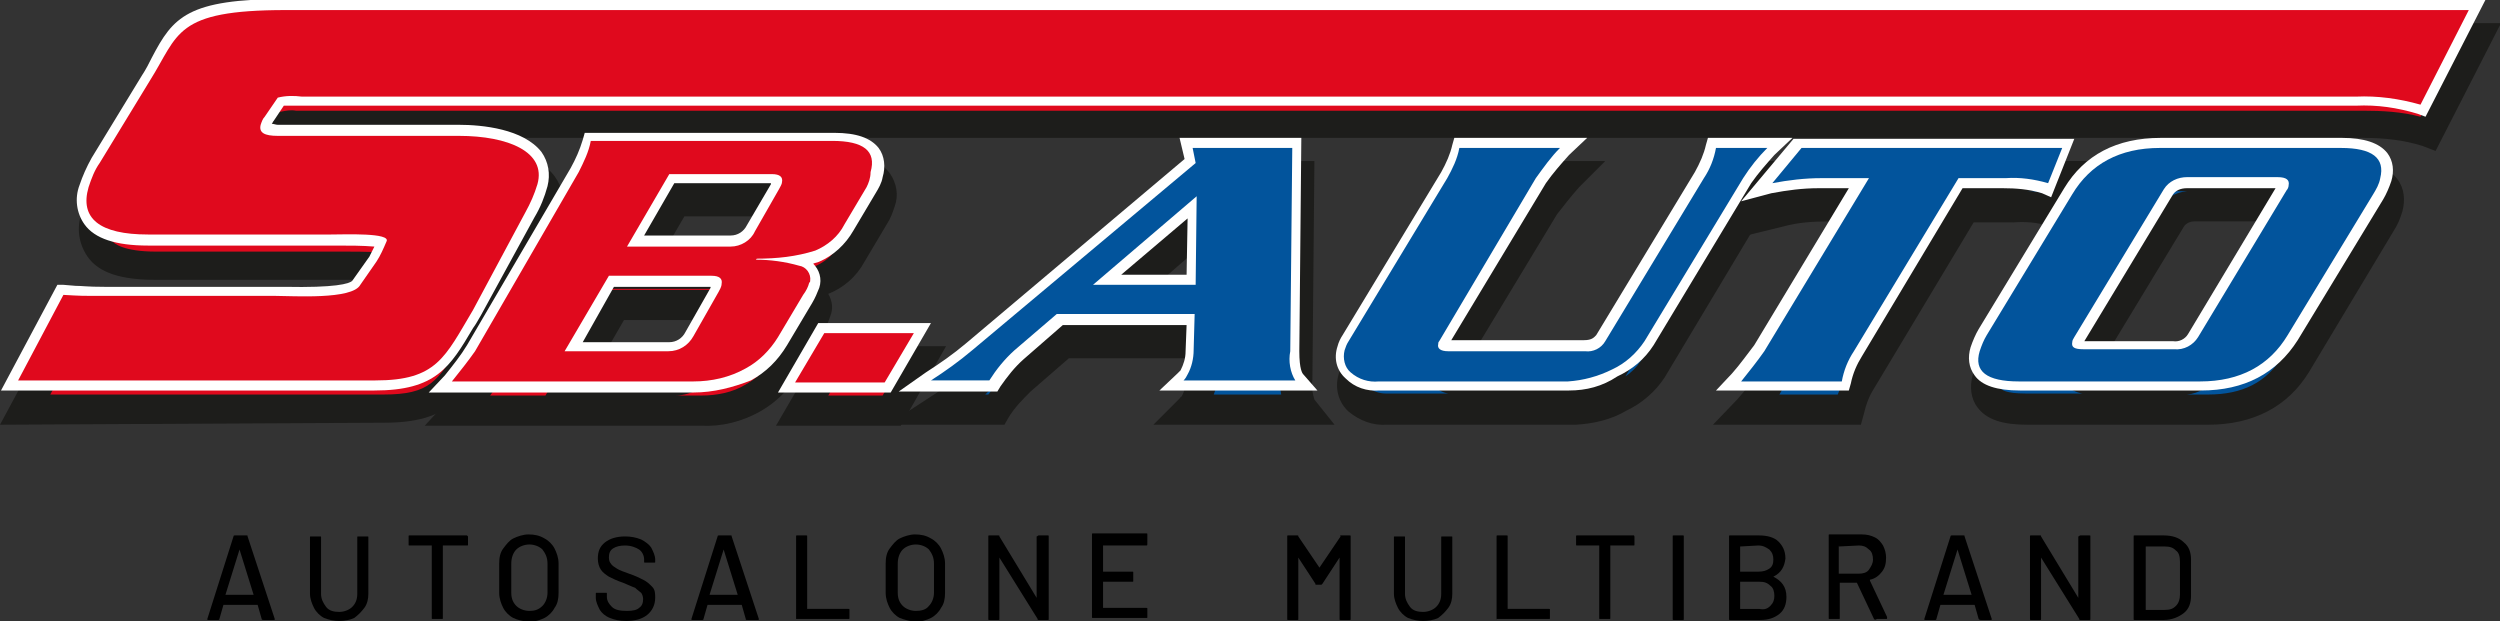
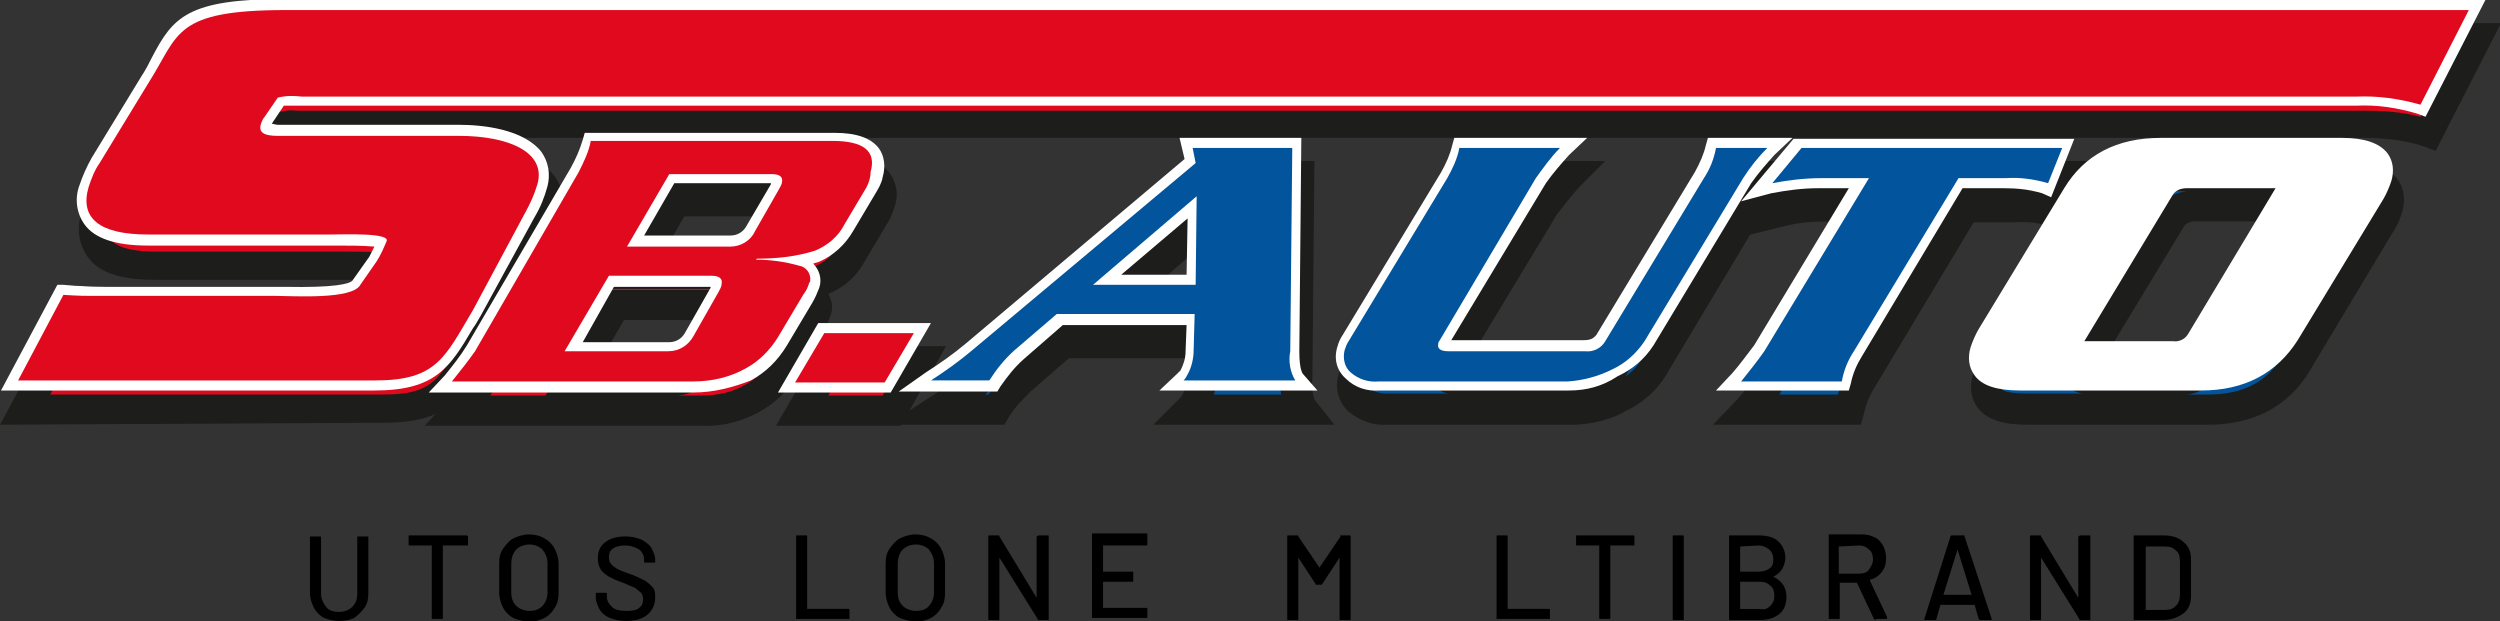
<svg xmlns="http://www.w3.org/2000/svg" version="1.1" id="Livello_1" x="0px" y="0px" viewBox="0 0 248.4 61.7" style="enable-background:new 0 0 248.4 61.7;" xml:space="preserve">
  <rect x="0" y="0" width="248.4" height="61.7" fill="#333333" stroke="none" />
  <style type="text/css">
	.st0{fill:#E0091D;}
	.st1{fill:#1D1D1B;}
	.st2{fill:#02549C;}
	.st3{fill:#FFFFFF;}
</style>
  <path class="st0" d="M78.2,21.6c0.1-0.2,0.3-0.5,0.3-0.8c0.2-0.5-0.2-0.8-1-0.8H67.2L63,27.3h10.3c1,0,2-0.6,2.4-1.5L78.2,21.6z   M72.2,31.9c0.1-0.2,0.3-0.5,0.3-0.7c0.2-0.5-0.2-0.8-1-0.8H61.2l-4.4,7.5h10.3c1.1,0,2-0.6,2.5-1.5L72.2,31.9z M86.8,21.4l-2.2,3.7  c-0.6,1.2-1.7,2.1-2.9,2.6c-1.9,0.6-3.8,0.8-5.7,0.8l-0.1,0.1c1.4,0,2.9,0.2,4.3,0.6c0.7,0.2,1.1,0.9,0.9,1.6c0,0,0,0.1,0,0.1  c-0.1,0.4-0.3,0.8-0.6,1.2L78,36.4c-0.8,1.3-1.9,2.4-3.2,3.1c-1.6,0.9-3.4,1.3-5.2,1.3h-24c0.8-1,1.6-2,2.3-3.1L58.3,20  c0.5-0.9,1-2,1.2-3h24c3.1,0,4.4,1,3.8,3.1C87.2,20.6,87,21,86.8,21.4" />
  <path class="st1" d="M69.7,42.3H42.2l2.3-2.5c0.8-0.9,1.5-1.8,2.2-2.8L57,19.3c0.5-0.8,0.8-1.7,1.1-2.7l0.3-1.1h25.2  c2.4,0,3.9,0.5,4.8,1.7c0.7,1,0.9,2.2,0.5,3.3c-0.2,0.6-0.4,1.2-0.8,1.8l0,0l-2.2,3.7c-0.8,1.5-2.1,2.6-3.6,3.2  c0.4,0.7,0.5,1.5,0.2,2.2c-0.2,0.6-0.4,1.1-0.7,1.6l-2.5,4.2c-0.9,1.5-2.2,2.8-3.8,3.7C73.7,41.9,71.7,42.4,69.7,42.3z M48.7,39.3  h21c1.5,0,3.1-0.3,4.4-1.1c1.1-0.6,2-1.5,2.7-2.6l2.5-4.2c0.2-0.2,0.3-0.5,0.4-0.8l0,0c-1.2-0.3-2.5-0.5-3.8-0.5l-1.9-0.1  c0.2,0.4,0.2,0.9,0.1,1.4c-0.1,0.4-0.3,0.8-0.5,1.1L70.9,37c-0.7,1.4-2.2,2.3-3.8,2.3H54.2l6.1-10.5h11.2c0.7,0,1.5,0.2,2,0.7  l0.6-0.9c-0.3,0-0.5,0.1-0.8,0.1H60.4l5.9-10.2h11.2c0.8-0.1,1.6,0.3,2.1,0.9c0.4,0.5,0.5,1.2,0.3,1.8c-0.1,0.4-0.3,0.8-0.5,1.1l0,0  L77,26.5c-0.1,0.2-0.2,0.4-0.4,0.6c1.5,0,3.1-0.3,4.5-0.7c0.9-0.4,1.7-1.1,2.2-2l2.2-3.7c0.2-0.3,0.4-0.6,0.4-1  c0.1-0.2,0.1-0.5,0-0.7c-0.1-0.2-0.8-0.5-2.4-0.5H60.7c-0.3,0.8-0.6,1.6-1.1,2.3L49.2,38.6L48.7,39.3z M59.4,36.3h7.7  c0.5,0,1-0.3,1.2-0.8l2.1-3.7H62L59.4,36.3z M65.5,25.8h7.7c0.4,0,0.7-0.1,1.1-0.8l2-3.5H68L65.5,25.8z" />
  <polygon class="st0" points="91.5,35.9 88.6,40.8 79.7,40.8 82.6,35.9 " />
  <path class="st1" d="M89.5,42.3H77.1l4.6-7.9h12.3L89.5,42.3z M82.3,39.3h5.4l1.1-1.9h-5.4L82.3,39.3z" />
  <path class="st0" d="M246,3.8l-4.8,9.4c-2.1-0.7-4.3-0.9-6.4-0.9H30.7c-0.8-0.1-1.6-0.1-2.4,0.1L27,14.3c-0.2,0.2-0.3,0.5-0.4,0.8  c-0.2,0.8,0.4,1.1,1.7,1.1h18.1c4.9,0,8.7,1.6,7.8,4.8c-0.3,1-0.7,2-1.2,2.9l-5.3,9.8c-2.8,4.7-3.6,7-9.7,7H2.5l4.5-8.5  c1.8,0.1,1.6,0.1,4.1,0.1h17c1.7,0,7.6,0.4,8.4-1.1l1.6-2.2c0.4-0.6,0.7-1.3,1-2c0.5-0.9-4.2-0.7-5.5-0.7H15.4  c-4.8,0-6.8-1.6-5.9-4.7c0.3-0.9,0.6-1.7,1.1-2.4l5-8.2c2.8-4.8,2.4-7.1,13.4-7.1H246z" />
  <path class="st1" d="M0,42.2l6.2-11.5l0.9,0c0.6,0,0.9,0,1.2,0.1c0.7,0,1.1,0.1,2.8,0.1h17h0.9c4.4,0.1,5.9-0.2,6.3-0.5l1.6-2.2  c0.1-0.1,0.1-0.2,0.2-0.4c-0.7,0-1.7,0-2.9,0H15.4c-3.4,0-5.6-0.7-6.7-2.3c-0.9-1.3-1.1-2.9-0.6-4.3c0.3-1,0.7-1.9,1.3-2.8l5-8.2  c0.4-0.6,0.7-1.2,1-1.8c2.2-4.1,3.7-6.1,13.8-6.1h219.3l-6.5,12.7l-1.3-0.5c-1.9-0.6-3.9-0.8-5.9-0.8H29.2l-0.6,0.9h17.9  c2.4,0,6.7,0.4,8.6,2.9c0.8,1.1,1.1,2.5,0.7,3.8c-0.3,1.1-0.8,2.2-1.3,3.2l-5.3,9.7l-0.8,1.3c-2.3,3.9-3.8,6.5-10.2,6.5L0,42.2z   M7.9,33.7L5,39.2h33.1c4.6,0,5.4-1.3,7.6-5c0.2-0.4,0.5-0.8,0.8-1.3l5.3-9.7c0.4-0.8,0.8-1.7,1-2.5c0.2-0.4,0.1-0.8-0.2-1.2  c-0.6-0.8-2.6-1.7-6.2-1.7h-18c-1,0.1-2.1-0.3-2.8-1c-0.4-0.6-0.6-1.3-0.3-2c0.1-0.4,0.3-0.8,0.5-1.2l1.6-2.4l0.5-0.1  c0.5-0.1,1-0.2,1.5-0.1h205.4c1.9,0,3.8,0.1,5.7,0.6l3.1-6.1H29.1c-8.7,0-9.3,1.2-11.1,4.5c-0.3,0.6-0.6,1.2-1,1.9l-5,8.2  c-0.4,0.6-0.7,1.3-1,2.1c-0.2,0.5-0.2,1.2,0.1,1.7c0.2,0.3,1.2,1.1,4.4,1.1h18.8c4,0,5.6,0.1,6.2,1.2c0.3,0.5,0.3,1.1,0.1,1.6  c-0.2,0.6-1,2.1-1.1,2.2l-0.1,0.1l-1.6,2.3c-1,1.6-3.9,1.9-8.9,1.7h-0.9h-17c-1.9,0-2.3,0-3-0.1L7.9,33.7z" />
  <path class="st2" d="M119.5,31.1l0.1-8.7l-10.3,8.7H119.5z M129.4,40.7h-11.1c0.2-0.2,0.3-0.4,0.4-0.6c0.4-0.7,0.6-1.5,0.6-2.4  l0.1-3.6h-13.7l-4.2,3.6c-1,0.9-1.8,1.9-2.5,3h-5.8c1.4-0.9,2.8-1.9,4.1-3l22.2-18.6l-0.3-1.5h9.8l-0.2,20.2  C128.7,38.7,128.9,39.8,129.4,40.7" />
  <path class="st1" d="M132.6,42.2h-18l2.6-2.6c0.1-0.1,0.1-0.2,0.2-0.2c0.3-0.5,0.4-1.1,0.4-1.7l0.1-2.1h-11.7l-3.8,3.3  c-0.8,0.8-1.6,1.6-2.2,2.6l-0.4,0.7H88.2l4.3-2.8c1.4-0.9,2.7-1.8,3.9-2.8l21.5-18.1l-0.5-2.5h13.2l-0.2,21.7c-0.1,0.7,0,1.4,0.2,2  L132.6,42.2z M120.6,39.2h6.7c-0.1-0.5-0.1-1-0.1-1.5l0.2-18.6H121v0.1l0.1-0.1v0.5l0,0L121,34.1l-0.1,3.6  C120.9,38.2,120.8,38.7,120.6,39.2L120.6,39.2z M97.9,39.2h0.3c0.2-0.2,0.3-0.5,0.5-0.7l-0.5,0.4L97.9,39.2z M113.4,29.6h4.6v-4  L113.4,29.6z" />
  <path class="st2" d="M176.4,17.5c-0.9,0.9-1.7,1.9-2.4,3l-9.8,16.2c-0.8,1.2-1.9,2.1-3.2,2.7c-1.4,0.7-2.9,1.1-4.4,1.2h-18.8  c-1,0.1-2-0.2-2.8-0.9c-0.6-0.5-0.8-1.4-0.6-2.2c0.1-0.3,0.2-0.6,0.4-0.9l9.8-16.2c0.5-0.9,1-1.9,1.2-3h10c-0.9,0.9-1.7,1.9-2.4,3  l-9.8,16.2c-0.1,0.1-0.1,0.2-0.1,0.3c-0.1,0.4,0.2,0.7,1,0.7h13.6c0.8,0.1,1.6-0.3,2-1l9.8-16.2c0.6-0.9,1-1.9,1.2-3L176.4,17.5z" />
  <path class="st1" d="M156.6,42.2h-18.8c-1.4,0.1-2.7-0.4-3.8-1.3c-1-0.9-1.4-2.3-1-3.7c0.1-0.4,0.3-0.9,0.5-1.3l9.8-16.2  c0.5-0.8,0.8-1.7,1.1-2.6l0.3-1.1h14.8l-2.6,2.6c-0.8,0.9-1.5,1.8-2.2,2.7l-9,14.9h12.3c0.6,0,0.7-0.2,0.7-0.3l9.8-16.2  c0.5-0.8,0.8-1.7,1.1-2.6l0.3-1.1h10l-2.6,2.6c-0.8,0.9-1.5,1.8-2.2,2.7l-9.7,16.2c-0.9,1.4-2.3,2.6-3.8,3.3  C160.1,41.7,158.3,42.1,156.6,42.2z M147,19c-0.3,0.8-0.6,1.5-1.1,2.2l-9.8,16.2c-0.1,0.2-0.2,0.3-0.2,0.5c-0.1,0.4,0,0.5,0.1,0.7  c0.5,0.3,1.1,0.5,1.7,0.5h6.2c-0.6-0.1-1.1-0.4-1.5-0.8c-0.4-0.5-0.5-1.1-0.3-1.7c0.1-0.2,0.2-0.4,0.3-0.6l9.9-16.4l0.4-0.6L147,19z   M172.3,19c-0.3,0.8-0.6,1.5-1,2.2l-9.8,16.2c0.6-0.4,1.1-0.9,1.5-1.5l9.9-16.3c0.1-0.2,0.3-0.4,0.4-0.6H172.3z" />
  <path class="st2" d="M205.6,17.5l-1.4,3.5c-1.4-0.4-2.8-0.6-4.2-0.5h-4.7l-10.4,17.2c-0.6,0.9-1,1.9-1.2,3h-10c0.8-1,1.6-2,2.3-3  l10.4-17.2h-4.7c-1.7,0-3.3,0.2-4.9,0.5l2.9-3.5H205.6z" />
  <path class="st1" d="M184.9,42.2h-14.7l2.4-2.5c0.8-0.9,1.5-1.8,2.2-2.8l9-14.9h-2.1c-1.5,0-3.1,0.1-4.5,0.5l-4.5,1.1l6.3-7.6h28.9  l-2.8,7l-1.4-0.5c-1.2-0.4-2.4-0.5-3.7-0.4h-3.9l-9.9,16.5c-0.5,0.8-0.8,1.6-1,2.5L184.9,42.2z M176.8,39.2h5.8  c0.3-0.8,0.6-1.5,1.1-2.2L194.3,19H189l-11.8,19.5L176.8,39.2z M201.4,19c0.6,0,1.3,0.1,1.9,0.2l0.1-0.2H201.4z" />
  <path class="st2" d="M227.9,21.7c0.1-0.1,0.2-0.3,0.2-0.5c0.1-0.5-0.2-0.8-1.1-0.8h-9c-0.9-0.1-1.8,0.4-2.3,1.2l-8.9,14.7  c-0.1,0.2-0.2,0.3-0.2,0.5c-0.1,0.5,0.2,0.7,1.1,0.7h9c1,0.1,1.9-0.4,2.4-1.2L227.9,21.7z M236.5,22.1l-8.5,14  c-1.8,3-4.7,4.5-8.7,4.5h-18c-3.2,0-4.5-1-3.9-3c0.2-0.5,0.4-1.1,0.7-1.5l8.5-14c1.8-3,4.7-4.6,8.7-4.5h18c3.1,0,4.4,1,3.9,3  C237.1,21.1,236.8,21.6,236.5,22.1" />
  <path class="st1" d="M219.4,42.2h-18c-2.4,0-4-0.5-4.9-1.7c-0.7-0.9-0.8-2.1-0.5-3.2c0.2-0.7,0.5-1.3,0.9-1.9l8.4-14  c2.1-3.5,5.4-5.3,10-5.3h18c2.4,0,4,0.5,4.9,1.7c0.7,0.9,0.8,2.1,0.5,3.2c-0.2,0.7-0.5,1.4-0.9,2l-8.4,14  C227.3,40.4,223.9,42.2,219.4,42.2z M217.3,39.2h2.1c3.4,0,5.8-1.2,7.4-3.8l8.5-14c0.2-0.4,0.4-0.8,0.6-1.2c0.1-0.3,0.1-0.5,0-0.6  s-0.4-0.5-2.5-0.5h-5.7c0.6,0.1,1.2,0.4,1.6,0.9c0.4,0.5,0.5,1.2,0.3,1.8c-0.1,0.3-0.2,0.6-0.4,0.9l-8.9,14.7  C219.6,38.4,218.5,39.1,217.3,39.2z M215.3,19c-3.5,0-5.9,1.2-7.4,3.8l-8.5,14c-0.2,0.4-0.4,0.8-0.6,1.2c-0.1,0.3-0.1,0.5,0,0.6  s0.4,0.5,2.5,0.5h5.6c-0.6-0.1-1.2-0.4-1.6-0.8c-0.4-0.5-0.5-1.2-0.3-1.8c0.1-0.3,0.2-0.6,0.4-0.9l8.9-14.7c0.6-1.1,1.8-1.8,3-1.9  L215.3,19z M208.7,36.2h7.9c0.8,0,1-0.3,1.1-0.5L226,22h-8c-0.4,0-0.8,0.2-1,0.5L208.7,36.2z" />
  <path class="st3" d="M77.4,18.8c0.1-0.2,0.3-0.5,0.3-0.7c0.1-0.5-0.2-0.8-1-0.8H66.5l-4.2,7.2h10.3c1,0,2-0.6,2.4-1.5L77.4,18.8z   M71.4,29c0.1-0.2,0.3-0.5,0.3-0.8c0.1-0.5-0.2-0.8-1-0.8H60.5l-4.4,7.5h10.3c1.1,0,2-0.6,2.5-1.5L71.4,29z M86.1,18.6l-2.2,3.7  c-0.6,1.2-1.7,2.1-2.9,2.6c-1.9,0.6-3.8,0.8-5.8,0.8l-0.1,0.1c1.4,0,2.9,0.2,4.3,0.6c0.7,0.1,1.2,0.8,1.1,1.5c0,0.1,0,0.1-0.1,0.2  c-0.1,0.4-0.3,0.8-0.6,1.2l-2.5,4.2c-0.8,1.3-1.9,2.4-3.2,3.1c-1.6,0.9-3.4,1.3-5.2,1.3h-24c0.8-1,1.6-2,2.3-3l10.3-17.8  c0.5-1,1-2,1.2-3.1h24c3.1,0,4.4,1,3.8,3.1C86.5,17.7,86.3,18.2,86.1,18.6" />
  <path class="st3" d="M68.9,39H42.6l1.6-1.7c0.8-1,1.6-2,2.2-3l10.3-17.6c0.5-0.9,0.9-1.8,1.2-2.8l0.2-0.7h24.8  c2.2,0,3.6,0.5,4.4,1.5c0.6,0.8,0.7,1.9,0.4,2.9c-0.1,0.6-0.4,1.1-0.7,1.6l0,0l-2.2,3.7c-0.8,1.4-2,2.5-3.4,3.1  c-0.2,0.1-0.4,0.1-0.6,0.2c0.6,0.6,0.9,1.5,0.6,2.4c-0.2,0.5-0.4,1-0.7,1.5l-2.5,4.2c-0.9,1.5-2.1,2.7-3.6,3.5  C72.8,38.5,70.9,39,68.9,39z M47,37h22c1.6,0,3.2-0.4,4.7-1.1c1.2-0.7,2.2-1.6,2.9-2.8l2.5-4.2c0.2-0.3,0.4-0.6,0.5-1  c0.1-0.3,0.1-0.4-0.3-0.5c-1.3-0.4-2.6-0.5-4-0.5l-1.8-0.1l1.4-2h0.5c1.8,0,3.7-0.3,5.4-0.8c1-0.4,1.9-1.2,2.4-2.2l2.2-3.7  c0.2-0.4,0.4-0.7,0.5-1.1c0.2-0.4,0.1-0.8-0.1-1.1c-0.2-0.2-0.8-0.7-2.8-0.7H59.6c-0.3,0.9-0.7,1.8-1.1,2.6L48.1,35.4  C47.7,36,47.3,36.5,47,37z M66.4,36H54.3l5.5-9.5h10.9c0.7-0.1,1.3,0.2,1.7,0.7c0.3,0.4,0.4,0.9,0.2,1.4c-0.1,0.4-0.2,0.7-0.4,1  l-2.5,4.4C69.1,35.2,67.8,36,66.4,36L66.4,36z M57.9,34h8.6c0.7,0,1.3-0.4,1.6-1l2.5-4.4v-0.1H61L57.9,34z M72.6,25.4H60.5l5.4-9.2  h10.9c0.7-0.1,1.3,0.2,1.7,0.7c0.3,0.4,0.4,0.9,0.2,1.4c-0.1,0.4-0.2,0.7-0.4,1l0,0l-2.4,4.1C75.3,24.6,74,25.4,72.6,25.4L72.6,25.4  z M64,23.4h8.6c0.7,0,1.3-0.4,1.6-1l2.4-4.1v-0.1H67L64,23.4z" />
  <polygon class="st3" points="90.8,33.1 87.9,38 79,38 81.9,33.1 " />
  <path class="st3" d="M88.5,39H77.3l4-6.9h11.2L88.5,39z M80.8,37h6.5l1.7-2.9h-6.5L80.8,37z" />
  <path class="st3" d="M245.3,1l-4.8,9.4c-2.1-0.6-4.3-0.9-6.4-0.8H30c-0.8-0.1-1.6-0.1-2.4,0.1l-1.3,1.9c-0.2,0.2-0.3,0.5-0.4,0.8  c-0.2,0.8,0.4,1.1,1.7,1.1h18c4.9,0,8.7,1.6,7.8,4.8c-0.3,1-0.7,1.9-1.2,2.8L47,30.8c-2.8,4.7-3.6,7-9.7,7H1.8l4.5-8.5  c1.8,0.1,1.6,0.1,4.1,0.1l17,0c1.7,0,7.6,0.4,8.4-1.1l1.6-2.3c0.4-0.6,0.7-1.3,1-2c0.5-0.9-4.2-0.7-5.5-0.7H14.7  c-4.8,0-6.8-1.6-5.9-4.7c0.3-0.9,0.6-1.7,1.1-2.4l5-8.2C17.8,3.4,17.3,1,28.4,1H245.3z" />
  <path class="st3" d="M0.1,38.8l5.6-10.5h0.6l1.2,0.1c0.7,0,1.1,0.1,2.9,0.1l17,0h0.9c5,0.1,6.4-0.3,6.7-0.6l1.7-2.4l0.5-1  c-1.2-0.1-2.5-0.1-3.7-0.1H14.7c-3.2,0-5.3-0.7-6.3-2.1c-0.8-1.1-1-2.6-0.5-3.9c0.3-0.9,0.7-1.8,1.2-2.7l5-8.2  c0.4-0.6,0.7-1.2,1-1.8c2.1-4,3.5-5.8,13.3-5.8h218.6L241,11.6l-0.8-0.3c-2-0.6-4-0.9-6.1-0.8H30h-1.3h-0.5l-1,1.5  c-0.1,0.1-0.1,0.2-0.2,0.3c0.2,0,0.4,0.1,0.6,0.1h18c2.3,0,6.4,0.4,8.2,2.7c0.7,1,0.9,2.2,0.6,3.4c-0.3,1.1-0.7,2.1-1.3,3.1  l-5.3,9.7c-0.3,0.5-0.5,0.9-0.8,1.3c-2.3,3.9-3.7,6.2-9.8,6.2L0.1,38.8z M6.9,30.4l-3.5,6.5h33.9c4.9,0,5.8-1.5,8-5.3l0.8-1.3  l5.3-9.7c0.5-0.8,0.8-1.7,1.1-2.6c0.2-0.5,0.1-1.2-0.2-1.6c-0.9-1.2-3.4-1.9-6.6-1.9h-18c-0.9,0.1-1.8-0.2-2.4-0.8  c-0.3-0.4-0.4-1-0.2-1.6c0.1-0.4,0.3-0.7,0.5-1L27,8.7l0.4-0.1c0.4-0.1,0.9-0.1,1.4-0.1H30h204.1c2-0.1,4,0.2,5.9,0.6l3.6-7.1H28.4  c-9,0-9.7,1.4-11.6,4.8c-0.3,0.6-0.6,1.2-1,1.8l-5,8.2c-0.4,0.7-0.8,1.4-1,2.2c-0.3,0.7-0.2,1.5,0.2,2.1c0.4,0.6,1.6,1.3,4.8,1.3  h18.8c4.1,0,5.3,0.2,5.8,1c0.2,0.3,0.2,0.8,0.1,1.1c-0.2,0.5-0.9,1.9-1,2.1L36.7,29c-0.8,1.4-3.7,1.6-8.4,1.5h-0.9l-17,0  c-1.8,0-2.3,0-3-0.1L6.9,30.4z M37.6,23.7L37.6,23.7L37.6,23.7z" />
  <path class="st3" d="M118.8,28.3l0.1-8.8l-10.3,8.8H118.8z M128.7,37.8h-11.1c0.2-0.2,0.3-0.4,0.4-0.6c0.4-0.7,0.6-1.6,0.6-2.4  l0.1-3.6H105l-4.2,3.6c-1,0.9-1.8,1.9-2.5,3h-5.8c1.4-0.9,2.8-1.9,4.1-3l22.2-18.6l-0.3-1.5h9.9l-0.2,20.2  C128,35.9,128.2,37,128.7,37.8" />
  <path class="st3" d="M130.9,38.8h-15.7l1.8-1.7c0.1-0.1,0.2-0.2,0.3-0.3c0.3-0.6,0.5-1.2,0.5-1.9l0.1-2.6h-12.3l-3.9,3.4  c-0.9,0.8-1.6,1.7-2.3,2.7l-0.3,0.5h-9.8L92,37c1.4-0.9,2.7-1.8,4-2.9l21.7-18.3l-0.5-2.1h12.1l-0.2,21.2c0,1.8,0.3,2.2,0.4,2.3  L130.9,38.8z M119.3,36.8h7.9c-0.1-0.7-0.2-1.3-0.1-2l0.2-19.2h-7.6l0.2,0.9l-22.7,19c-0.4,0.4-1,0.8-1.5,1.2h2  c0.7-1,1.5-1.9,2.3-2.7l4.5-3.9h15.1l-0.1,4.6C119.6,35.5,119.5,36.2,119.3,36.8z M119.8,29.3h-13.9l14-11.9L119.8,29.3z   M111.4,27.3h6.5l0.1-5.6L111.4,27.3z" />
  <path class="st3" d="M175.6,14.7c-0.9,0.9-1.7,1.9-2.4,3l-9.8,16.2c-0.8,1.2-1.9,2.2-3.2,2.8c-1.4,0.7-2.9,1.1-4.4,1.2h-18.8  c-1,0.1-2-0.2-2.8-0.9c-0.6-0.5-0.8-1.4-0.6-2.2c0.1-0.3,0.2-0.6,0.4-0.9l9.8-16.2c0.5-0.9,1-1.9,1.2-3h10c-0.9,0.9-1.6,1.9-2.4,3  L143,33.9c-0.1,0.1-0.1,0.2-0.1,0.3c-0.1,0.4,0.2,0.7,1,0.7h13.6c0.8,0.1,1.6-0.3,2-1l9.8-16.2c0.6-0.9,1-1.9,1.2-3L175.6,14.7z" />
  <path class="st3" d="M155.9,38.8h-18.8c-1.3,0.1-2.5-0.3-3.4-1.2c-0.9-0.8-1.2-2-0.8-3.2c0.1-0.4,0.3-0.8,0.5-1.1l9.8-16.2  c0.5-0.9,0.9-1.8,1.1-2.7l0.2-0.7h13.2l-1.8,1.7c-0.8,0.9-1.6,1.8-2.3,2.8l-9.4,15.6h13.2c0.8,0,1-0.3,1.2-0.5l9.8-16.2  c0.5-0.9,0.9-1.8,1.1-2.7l0.2-0.7h8.4l-1.8,1.7c-0.8,0.9-1.6,1.8-2.3,2.8l-9.7,16.1c-0.9,1.4-2.1,2.4-3.6,3.1  C159.2,38.4,157.6,38.8,155.9,38.8z M145.9,15.7c-0.3,0.9-0.7,1.7-1.1,2.5L135,34.4c-0.1,0.2-0.2,0.4-0.3,0.7  c-0.2,0.4-0.1,0.9,0.3,1.2c0.6,0.4,1.3,0.7,2.1,0.6h18.8c1.4,0,2.8-0.4,4-1.1c1.1-0.5,2.1-1.4,2.8-2.4l9.8-16.2  c0.4-0.5,0.8-1,1.1-1.4h-2.3c-0.3,0.9-0.7,1.7-1.1,2.5l-9.8,16.2c-0.6,1-1.7,1.5-2.9,1.5h-13.6c-0.6,0.1-1.3-0.2-1.7-0.7  c-0.3-0.4-0.4-0.8-0.2-1.3c0.1-0.2,0.1-0.4,0.2-0.5l9.8-16.3c0.4-0.5,0.8-1,1.1-1.4L145.9,15.7z" />
  <path class="st3" d="M204.9,14.7l-1.4,3.5c-1.4-0.4-2.8-0.6-4.2-0.5h-4.7l-10.4,17.2c-0.6,0.9-1,1.9-1.2,3h-10c0.8-1,1.6-2,2.3-3  l10.4-17.2h-4.7c-1.7,0-3.3,0.2-4.9,0.5l2.9-3.5L204.9,14.7z" />
  <path class="st3" d="M183.7,38.8h-13.2l1.6-1.7c0.8-0.9,1.5-1.9,2.2-2.8l9.4-15.6h-3c-1.6,0-3.1,0.2-4.7,0.5l-3,0.8l5.2-6.2h27.9  l-2.3,5.8l-0.9-0.4c-1.3-0.4-2.6-0.5-3.9-0.5H195l-10,16.7c-0.5,0.8-0.9,1.7-1.1,2.7L183.7,38.8z M175,36.8h7.1  c0.3-0.9,0.6-1.7,1.1-2.5l10.7-17.7h5.3c1.2,0,2.4,0.1,3.6,0.3l0.5-1.3h-24l-0.9,1.1c0.8-0.1,1.6-0.1,2.4-0.1h6.5l-11.3,18.7  C175.7,35.9,175.4,36.4,175,36.8L175,36.8z" />
  <path class="st3" d="M227.2,18.9c0.1-0.1,0.2-0.3,0.2-0.5c0.1-0.5-0.2-0.8-1.1-0.8h-9c-0.9,0-1.8,0.4-2.3,1.2l-8.9,14.7  c-0.1,0.2-0.2,0.3-0.2,0.5c-0.1,0.5,0.2,0.7,1.1,0.7h9c1,0.1,1.9-0.4,2.4-1.2L227.2,18.9z M235.8,19.3l-8.5,14  c-1.8,3-4.7,4.6-8.7,4.6h-18c-3.2,0-4.5-1-3.9-3c0.2-0.6,0.4-1.1,0.7-1.6l8.5-14c1.8-3,4.7-4.6,8.7-4.6h18c3.1,0,4.4,1,3.9,3  C236.4,18.3,236.1,18.8,235.8,19.3" />
  <path class="st3" d="M218.7,38.8h-18c-2.3,0-3.8-0.5-4.5-1.5c-0.6-0.8-0.7-1.8-0.4-2.8c0.2-0.6,0.5-1.3,0.8-1.8l8.5-14  c2-3.3,5.2-5,9.6-5h18c2.2,0,3.7,0.5,4.5,1.5c0.6,0.8,0.7,1.8,0.4,2.8c-0.2,0.6-0.5,1.3-0.8,1.8l0,0l-8.5,14  C226.2,37.1,223,38.8,218.7,38.8z M214.6,15.7c-3.6,0-6.2,1.3-7.9,4.1l-8.5,14c-0.3,0.4-0.5,0.8-0.6,1.3c-0.2,0.7,0,1,0,1  s0.8,0.7,2.9,0.7h18c3.6,0,6.2-1.3,7.8-4.1l8.5-14c0.3-0.4,0.5-0.9,0.6-1.3c0.2-0.7,0-0.9,0-1s-0.8-0.7-2.9-0.7L214.6,15.7z   M215.9,35.9h-9c-0.7,0.1-1.3-0.2-1.8-0.7c-0.3-0.4-0.4-0.9-0.2-1.3c0.1-0.3,0.2-0.5,0.3-0.8l8.9-14.7c0.7-1.1,1.9-1.8,3.2-1.7h9  c0.7-0.1,1.4,0.2,1.9,0.7c0.3,0.4,0.4,0.9,0.2,1.3c-0.1,0.3-0.2,0.5-0.3,0.7l-8.9,14.7C218.5,35.3,217.2,36,215.9,35.9z M207.1,33.9  h8.8c0.6,0.1,1.2-0.2,1.5-0.7l8.7-14.5h-8.8c-0.6,0-1.2,0.2-1.5,0.8L207.1,33.9z" />
  <path class="st0" d="M77.4,18.8c0.1-0.2,0.3-0.5,0.3-0.7c0.1-0.5-0.2-0.8-1-0.8H66.5l-4.2,7.2h10.3c1,0,2-0.6,2.4-1.5L77.4,18.8z   M71.4,29c0.1-0.2,0.3-0.5,0.3-0.8c0.1-0.5-0.2-0.8-1-0.8H60.5l-4.4,7.5h10.3c1.1,0,2-0.6,2.5-1.5L71.4,29z M86.1,18.6l-2.2,3.7  c-0.6,1.2-1.7,2.1-2.9,2.6c-1.9,0.6-3.8,0.8-5.8,0.8l-0.1,0.1c1.4,0,2.9,0.2,4.3,0.6c0.7,0.1,1.2,0.8,1.1,1.5c0,0.1,0,0.1-0.1,0.2  c-0.1,0.4-0.3,0.8-0.6,1.2l-2.5,4.2c-0.8,1.3-1.9,2.4-3.2,3.1c-1.6,0.9-3.4,1.3-5.2,1.3h-24c0.8-1,1.6-2,2.3-3l10.3-17.8  c0.5-1,1-2,1.2-3.1h24c3.1,0,4.4,1,3.8,3.1C86.5,17.7,86.3,18.2,86.1,18.6" />
  <polygon class="st0" points="90.8,33.1 87.9,38 79,38 81.9,33.1 " />
  <path class="st0" d="M245.3,1l-4.8,9.4c-2.1-0.6-4.3-0.9-6.4-0.8H30c-0.8-0.1-1.6-0.1-2.4,0.1l-1.3,1.9c-0.2,0.2-0.3,0.5-0.4,0.8  c-0.2,0.8,0.4,1.1,1.7,1.1h18c4.9,0,8.7,1.6,7.8,4.8c-0.3,1-0.7,1.9-1.2,2.8L47,30.8c-2.8,4.7-3.6,7-9.7,7H1.8l4.5-8.5  c1.8,0.1,1.6,0.1,4.1,0.1l17,0c1.7,0,7.6,0.4,8.4-1.1l1.6-2.3c0.4-0.6,0.7-1.3,1-2c0.5-0.9-4.2-0.7-5.5-0.7H14.7  c-4.8,0-6.8-1.6-5.9-4.7c0.3-0.9,0.6-1.7,1.1-2.4l5-8.2C17.8,3.4,17.3,1,28.4,1H245.3z" />
  <path class="st2" d="M118.8,28.3l0.1-8.8l-10.3,8.8H118.8z M128.7,37.8h-11.1c0.2-0.2,0.3-0.4,0.4-0.6c0.4-0.7,0.6-1.6,0.6-2.4  l0.1-3.6H105l-4.2,3.6c-1,0.9-1.8,1.9-2.5,3h-5.8c1.4-0.9,2.8-1.9,4.1-3l22.2-18.6l-0.3-1.5h9.9l-0.2,20.2  C128,35.9,128.2,37,128.7,37.8" />
  <path class="st2" d="M175.6,14.7c-0.9,0.9-1.7,1.9-2.4,3l-9.8,16.2c-0.8,1.2-1.9,2.2-3.2,2.8c-1.4,0.7-2.9,1.1-4.4,1.2h-18.8  c-1,0.1-2-0.2-2.8-0.9c-0.6-0.5-0.8-1.4-0.6-2.2c0.1-0.3,0.2-0.6,0.4-0.9l9.8-16.2c0.5-0.9,1-1.9,1.2-3h10c-0.9,0.9-1.6,1.9-2.4,3  L143,33.9c-0.1,0.1-0.1,0.2-0.1,0.3c-0.1,0.4,0.2,0.7,1,0.7h13.6c0.8,0.1,1.6-0.3,2-1l9.8-16.2c0.6-0.9,1-1.9,1.2-3L175.6,14.7z" />
  <path class="st2" d="M204.9,14.7l-1.4,3.5c-1.4-0.4-2.8-0.6-4.2-0.5h-4.7l-10.4,17.2c-0.6,0.9-1,1.9-1.2,3h-10c0.8-1,1.6-2,2.3-3  l10.4-17.2h-4.7c-1.7,0-3.3,0.2-4.9,0.5l2.9-3.5L204.9,14.7z" />
-   <path class="st2" d="M227.2,18.9c0.1-0.1,0.2-0.3,0.2-0.5c0.1-0.5-0.2-0.8-1.1-0.8h-9c-0.9,0-1.8,0.4-2.3,1.2l-8.9,14.7  c-0.1,0.2-0.2,0.3-0.2,0.5c-0.1,0.5,0.2,0.7,1.1,0.7h9c1,0.1,1.9-0.4,2.4-1.2L227.2,18.9z M235.8,19.3l-8.5,14  c-1.8,3-4.7,4.6-8.7,4.6h-18c-3.2,0-4.5-1-3.9-3c0.2-0.6,0.4-1.1,0.7-1.6l8.5-14c1.8-3,4.7-4.6,8.7-4.6h18c3.1,0,4.4,1,3.9,3  C236.4,18.3,236.1,18.8,235.8,19.3" />
  <g>
-     <path d="M26,61.5l-0.4-1.4c0,0,0,0,0,0h-3.4c0,0,0,0,0,0l-0.4,1.4c0,0.1-0.1,0.1-0.1,0.1h-1c-0.1,0-0.1,0-0.1-0.1l2.6-8.2   c0-0.1,0.1-0.1,0.1-0.1h1.2c0.1,0,0.1,0,0.1,0.1l2.7,8.2l0,0c0,0.1,0,0.1-0.1,0.1h-1C26.1,61.6,26,61.6,26,61.5z M22.4,59.1   C22.4,59.2,22.4,59.2,22.4,59.1l2.8,0c0,0,0,0,0,0c0,0,0,0,0,0l-1.4-4.5c0,0,0,0,0,0s0,0,0,0L22.4,59.1   C22.4,59.1,22.4,59.1,22.4,59.1z" />
    <path d="M32.2,61.4c-0.4-0.2-0.8-0.6-1-1s-0.4-0.9-0.4-1.4v-5.6c0-0.1,0-0.1,0.1-0.1h0.9c0.1,0,0.1,0,0.1,0.1V59   c0,0.5,0.2,0.9,0.5,1.3s0.8,0.5,1.3,0.5c0.5,0,1-0.2,1.3-0.5s0.5-0.7,0.5-1.3v-5.6c0-0.1,0-0.1,0.1-0.1h0.9c0.1,0,0.1,0,0.1,0.1   v5.6c0,0.5-0.1,1-0.4,1.4s-0.6,0.7-1,1c-0.4,0.2-1,0.3-1.5,0.3S32.7,61.6,32.2,61.4z" />
    <path d="M46.5,53.3v0.8c0,0.1,0,0.1-0.1,0.1H44c0,0,0,0,0,0v7.2c0,0.1,0,0.1-0.1,0.1H43c-0.1,0-0.1,0-0.1-0.1v-7.2c0,0,0,0,0,0   h-2.2c-0.1,0-0.1,0-0.1-0.1v-0.8c0-0.1,0-0.1,0.1-0.1h5.7C46.4,53.2,46.5,53.3,46.5,53.3z" />
    <path d="M51,61.4c-0.4-0.2-0.8-0.6-1-1c-0.2-0.4-0.4-0.9-0.4-1.5V56c0-0.6,0.1-1.1,0.4-1.5s0.6-0.8,1-1c0.4-0.2,1-0.4,1.5-0.4   c0.6,0,1.1,0.1,1.6,0.4c0.4,0.2,0.8,0.6,1,1c0.2,0.4,0.4,0.9,0.4,1.5v2.9c0,0.6-0.1,1.1-0.4,1.5c-0.2,0.4-0.6,0.8-1,1   c-0.4,0.2-1,0.4-1.6,0.4C51.9,61.7,51.4,61.6,51,61.4z M53.9,60.2c0.3-0.3,0.5-0.8,0.5-1.3V56c0-0.6-0.2-1-0.5-1.4   c-0.3-0.3-0.8-0.5-1.3-0.5c-0.5,0-1,0.2-1.3,0.5c-0.3,0.3-0.5,0.8-0.5,1.4v2.9c0,0.6,0.2,1,0.5,1.3s0.8,0.5,1.3,0.5   C53.1,60.7,53.5,60.6,53.9,60.2z" />
    <path d="M60.6,61.4c-0.5-0.2-0.8-0.5-1-0.8c-0.2-0.4-0.4-0.8-0.4-1.2V59c0-0.1,0-0.1,0.1-0.1h0.9c0.1,0,0.1,0,0.1,0.1v0.3   c0,0.4,0.2,0.7,0.5,1s0.8,0.4,1.5,0.4c0.6,0,1-0.1,1.2-0.3c0.3-0.2,0.4-0.5,0.4-0.9c0-0.2-0.1-0.5-0.2-0.6s-0.4-0.3-0.6-0.5   c-0.3-0.1-0.7-0.3-1.2-0.5c-0.6-0.2-1-0.4-1.4-0.6c-0.3-0.2-0.6-0.4-0.8-0.7c-0.2-0.3-0.3-0.7-0.3-1.1c0-0.7,0.2-1.2,0.7-1.6   c0.5-0.4,1.2-0.6,2-0.6c0.6,0,1.1,0.1,1.6,0.3c0.4,0.2,0.8,0.5,1,0.8c0.2,0.4,0.4,0.8,0.4,1.2v0.2c0,0.1,0,0.1-0.1,0.1h-0.9   c-0.1,0-0.1,0-0.1-0.1v-0.2c0-0.4-0.2-0.8-0.5-1s-0.8-0.4-1.4-0.4c-0.5,0-0.9,0.1-1.2,0.3s-0.4,0.5-0.4,0.9c0,0.3,0.1,0.5,0.2,0.6   c0.1,0.2,0.3,0.3,0.6,0.5s0.7,0.3,1.2,0.5c0.6,0.2,1,0.4,1.4,0.6c0.4,0.2,0.6,0.4,0.9,0.7s0.3,0.7,0.3,1.1c0,0.7-0.3,1.3-0.8,1.7   c-0.5,0.4-1.2,0.6-2.1,0.6C61.6,61.7,61.1,61.6,60.6,61.4z" />
-     <path d="M74.1,61.5l-0.4-1.4c0,0,0,0,0,0h-3.4c0,0,0,0,0,0l-0.4,1.4c0,0.1-0.1,0.1-0.1,0.1h-1c-0.1,0-0.1,0-0.1-0.1l2.6-8.2   c0-0.1,0.1-0.1,0.1-0.1h1.2c0.1,0,0.1,0,0.1,0.1l2.7,8.2l0,0c0,0.1,0,0.1-0.1,0.1h-1C74.1,61.6,74.1,61.6,74.1,61.5z M70.5,59.1   C70.5,59.2,70.5,59.2,70.5,59.1l2.8,0c0,0,0,0,0,0c0,0,0,0,0,0l-1.4-4.5c0,0,0,0,0,0s0,0,0,0L70.5,59.1   C70.5,59.1,70.5,59.1,70.5,59.1z" />
    <path d="M79.1,61.5v-8.2c0-0.1,0-0.1,0.1-0.1h0.9c0.1,0,0.1,0,0.1,0.1v7.2c0,0,0,0,0,0h4.1c0.1,0,0.1,0,0.1,0.1v0.8   c0,0.1,0,0.1-0.1,0.1h-5.2C79.1,61.6,79.1,61.6,79.1,61.5z" />
    <path d="M89.4,61.4c-0.4-0.2-0.8-0.6-1-1c-0.2-0.4-0.4-0.9-0.4-1.5V56c0-0.6,0.1-1.1,0.4-1.5s0.6-0.8,1-1c0.4-0.2,1-0.4,1.5-0.4   c0.6,0,1.1,0.1,1.6,0.4c0.4,0.2,0.8,0.6,1,1c0.2,0.4,0.4,0.9,0.4,1.5v2.9c0,0.6-0.1,1.1-0.4,1.5c-0.2,0.4-0.6,0.8-1,1   c-0.4,0.2-1,0.4-1.6,0.4C90.4,61.7,89.9,61.6,89.4,61.4z M92.3,60.2c0.3-0.3,0.5-0.8,0.5-1.3V56c0-0.6-0.2-1-0.5-1.4   c-0.3-0.3-0.8-0.5-1.3-0.5c-0.5,0-1,0.2-1.3,0.5c-0.3,0.3-0.5,0.8-0.5,1.4v2.9c0,0.6,0.2,1,0.5,1.3s0.8,0.5,1.3,0.5   C91.5,60.7,92,60.6,92.3,60.2z" />
    <path d="M103.2,53.2h0.9c0.1,0,0.1,0,0.1,0.1v8.2c0,0.1,0,0.1-0.1,0.1h-0.9c-0.1,0-0.1,0-0.1-0.1l-3.8-6.1c0,0,0,0,0,0s0,0,0,0   l0,6.1c0,0.1,0,0.1-0.1,0.1h-0.9c-0.1,0-0.1,0-0.1-0.1v-8.2c0-0.1,0-0.1,0.1-0.1h0.9c0.1,0,0.1,0,0.1,0.1l3.7,6.1c0,0,0,0,0,0   c0,0,0,0,0,0l0-6.1C103.1,53.3,103.1,53.2,103.2,53.2z" />
    <path d="M113.9,54.2h-4.3c0,0,0,0,0,0v2.6c0,0,0,0,0,0h2.9c0.1,0,0.1,0,0.1,0.1v0.8c0,0.1,0,0.1-0.1,0.1h-2.9c0,0,0,0,0,0v2.6   c0,0,0,0,0,0h4.3c0.1,0,0.1,0,0.1,0.1v0.8c0,0.1,0,0.1-0.1,0.1h-5.3c-0.1,0-0.1,0-0.1-0.1v-8.2c0-0.1,0-0.1,0.1-0.1h5.3   c0.1,0,0.1,0,0.1,0.1v0.8C114,54.2,114,54.2,113.9,54.2z" />
    <path d="M133.2,53.2h0.9c0.1,0,0.1,0,0.1,0.1v8.2c0,0.1,0,0.1-0.1,0.1h-0.9c-0.1,0-0.1,0-0.1-0.1v-6.1c0,0,0,0,0,0c0,0,0,0,0,0   l-1.7,2.6c0,0-0.1,0.1-0.1,0.1h-0.5c-0.1,0-0.1,0-0.1-0.1l-1.7-2.6c0,0,0,0,0,0c0,0,0,0,0,0v6.1c0,0.1,0,0.1-0.1,0.1h-0.9   c-0.1,0-0.1,0-0.1-0.1v-8.2c0-0.1,0-0.1,0.1-0.1h0.9c0.1,0,0.1,0,0.1,0.1l2.1,3.1c0,0,0,0,0,0s0,0,0,0l2.1-3.1   C133.1,53.2,133.2,53.2,133.2,53.2z" />
-     <path d="M139.9,61.4c-0.4-0.2-0.8-0.6-1-1c-0.2-0.4-0.4-0.9-0.4-1.4v-5.6c0-0.1,0-0.1,0.1-0.1h0.9c0.1,0,0.1,0,0.1,0.1V59   c0,0.5,0.2,0.9,0.5,1.3s0.8,0.5,1.3,0.5c0.5,0,1-0.2,1.3-0.5c0.3-0.3,0.5-0.7,0.5-1.3v-5.6c0-0.1,0-0.1,0.1-0.1h0.9   c0.1,0,0.1,0,0.1,0.1v5.6c0,0.5-0.1,1-0.4,1.4s-0.6,0.7-1,1c-0.4,0.2-1,0.3-1.5,0.3S140.4,61.6,139.9,61.4z" />
    <path d="M148.7,61.5v-8.2c0-0.1,0-0.1,0.1-0.1h0.9c0.1,0,0.1,0,0.1,0.1v7.2c0,0,0,0,0,0h4.1c0.1,0,0.1,0,0.1,0.1v0.8   c0,0.1,0,0.1-0.1,0.1h-5.2C148.8,61.6,148.7,61.6,148.7,61.5z" />
    <path d="M162.4,53.3v0.8c0,0.1,0,0.1-0.1,0.1h-2.3c0,0,0,0,0,0v7.2c0,0.1,0,0.1-0.1,0.1h-0.9c-0.1,0-0.1,0-0.1-0.1v-7.2   c0,0,0,0,0,0h-2.2c-0.1,0-0.1,0-0.1-0.1v-0.8c0-0.1,0-0.1,0.1-0.1h5.7C162.3,53.2,162.4,53.3,162.4,53.3z" />
    <path d="M166.2,61.5v-8.2c0-0.1,0-0.1,0.1-0.1h0.9c0.1,0,0.1,0,0.1,0.1v8.2c0,0.1,0,0.1-0.1,0.1h-0.9   C166.2,61.6,166.2,61.6,166.2,61.5z" />
    <path d="M176.2,57.3c0.8,0.4,1.3,1,1.3,2c0,0.7-0.2,1.3-0.7,1.7c-0.5,0.4-1.1,0.6-1.9,0.6h-3c-0.1,0-0.1,0-0.1-0.1v-8.2   c0-0.1,0-0.1,0.1-0.1h2.9c0.8,0,1.5,0.2,1.9,0.6s0.7,0.9,0.7,1.7C177.3,56.3,177,56.9,176.2,57.3C176.1,57.3,176.1,57.3,176.2,57.3   z M172.9,54.3v2.5c0,0,0,0,0,0h1.8c0.5,0,0.8-0.1,1.1-0.3c0.3-0.2,0.4-0.5,0.4-0.9c0-0.4-0.1-0.7-0.4-1c-0.3-0.2-0.6-0.4-1.1-0.4   L172.9,54.3C172.9,54.2,172.9,54.2,172.9,54.3z M175.9,60.2c0.3-0.3,0.4-0.6,0.4-1s-0.1-0.8-0.4-1c-0.3-0.3-0.6-0.4-1.1-0.4h-1.9   c0,0,0,0,0,0v2.7c0,0,0,0,0,0h1.9C175.3,60.6,175.6,60.5,175.9,60.2z" />
    <path d="M186.2,61.5l-1.7-3.6c0,0,0,0,0,0h-1.7c0,0,0,0,0,0v3.5c0,0.1,0,0.1-0.1,0.1h-0.9c-0.1,0-0.1,0-0.1-0.1v-8.2   c0-0.1,0-0.1,0.1-0.1h3.2c0.5,0,0.9,0.1,1.3,0.3c0.4,0.2,0.6,0.5,0.8,0.8c0.2,0.4,0.3,0.8,0.3,1.2c0,0.6-0.1,1-0.4,1.4   s-0.7,0.7-1.2,0.8c0,0,0,0,0,0.1l1.7,3.6c0,0,0,0,0,0.1c0,0.1,0,0.1-0.1,0.1h-0.9C186.3,61.6,186.3,61.6,186.2,61.5z M182.7,54.3   v2.7c0,0,0,0,0,0h2c0.4,0,0.8-0.1,1-0.4s0.4-0.6,0.4-1c0-0.4-0.1-0.8-0.4-1c-0.3-0.3-0.6-0.4-1-0.4L182.7,54.3   C182.8,54.2,182.7,54.2,182.7,54.3z" />
    <path d="M196.6,61.5l-0.4-1.4c0,0,0,0,0,0h-3.4c0,0,0,0,0,0l-0.4,1.4c0,0.1-0.1,0.1-0.1,0.1h-1c-0.1,0-0.1,0-0.1-0.1l2.6-8.2   c0-0.1,0.1-0.1,0.1-0.1h1.2c0.1,0,0.1,0,0.1,0.1l2.7,8.2l0,0c0,0.1,0,0.1-0.1,0.1h-1C196.7,61.6,196.7,61.6,196.6,61.5z    M193.1,59.1C193.1,59.2,193.1,59.2,193.1,59.1l2.8,0c0,0,0,0,0,0c0,0,0,0,0,0l-1.4-4.5c0,0,0,0,0,0c0,0,0,0,0,0L193.1,59.1   C193,59.1,193,59.1,193.1,59.1z" />
    <path d="M206.7,53.2h0.9c0.1,0,0.1,0,0.1,0.1v8.2c0,0.1,0,0.1-0.1,0.1h-0.9c-0.1,0-0.1,0-0.1-0.1l-3.8-6.1c0,0,0,0,0,0c0,0,0,0,0,0   l0,6.1c0,0.1,0,0.1-0.1,0.1h-0.9c-0.1,0-0.1,0-0.1-0.1v-8.2c0-0.1,0-0.1,0.1-0.1h0.9c0.1,0,0.1,0,0.1,0.1l3.7,6.1c0,0,0,0,0,0   c0,0,0,0,0,0l0-6.1C206.6,53.3,206.6,53.2,206.7,53.2z" />
    <path d="M212,61.5v-8.2c0-0.1,0-0.1,0.1-0.1h2.9c0.8,0,1.5,0.2,2,0.7c0.5,0.4,0.7,1,0.7,1.7v3.6c0,0.7-0.2,1.3-0.7,1.7   c-0.5,0.4-1.2,0.7-2,0.7h-2.9C212,61.6,212,61.6,212,61.5z M213.2,60.6h1.9c0.5,0,0.8-0.1,1.1-0.4s0.4-0.7,0.4-1.1v-3.3   c0-0.5-0.1-0.9-0.4-1.1c-0.3-0.3-0.6-0.4-1.1-0.4h-1.9c0,0,0,0,0,0L213.2,60.6C213.1,60.6,213.2,60.6,213.2,60.6z" />
  </g>
</svg>